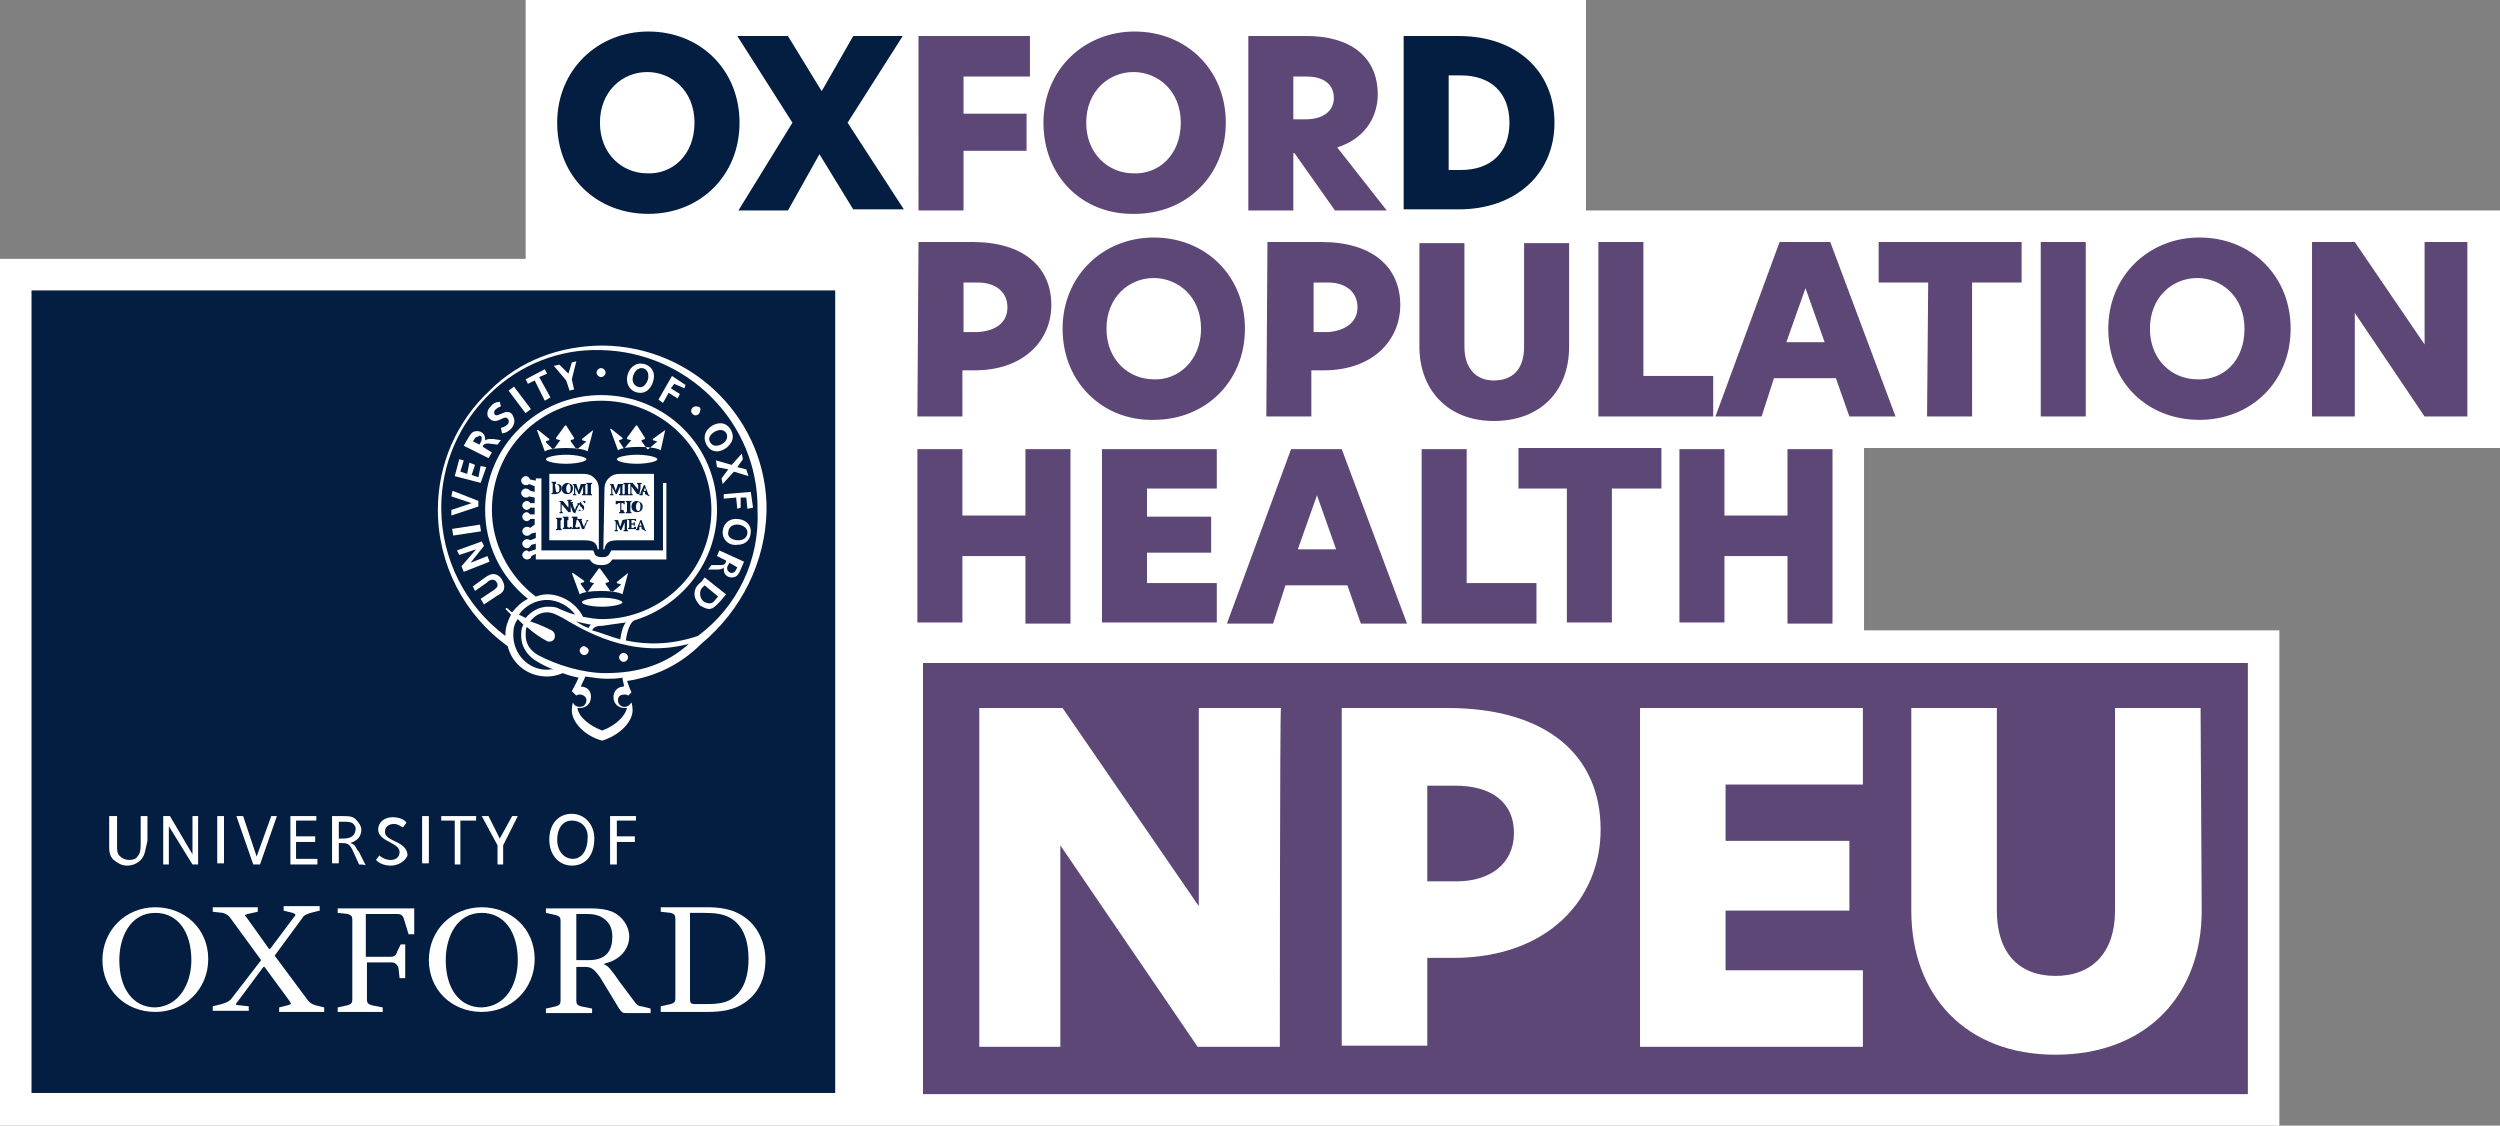
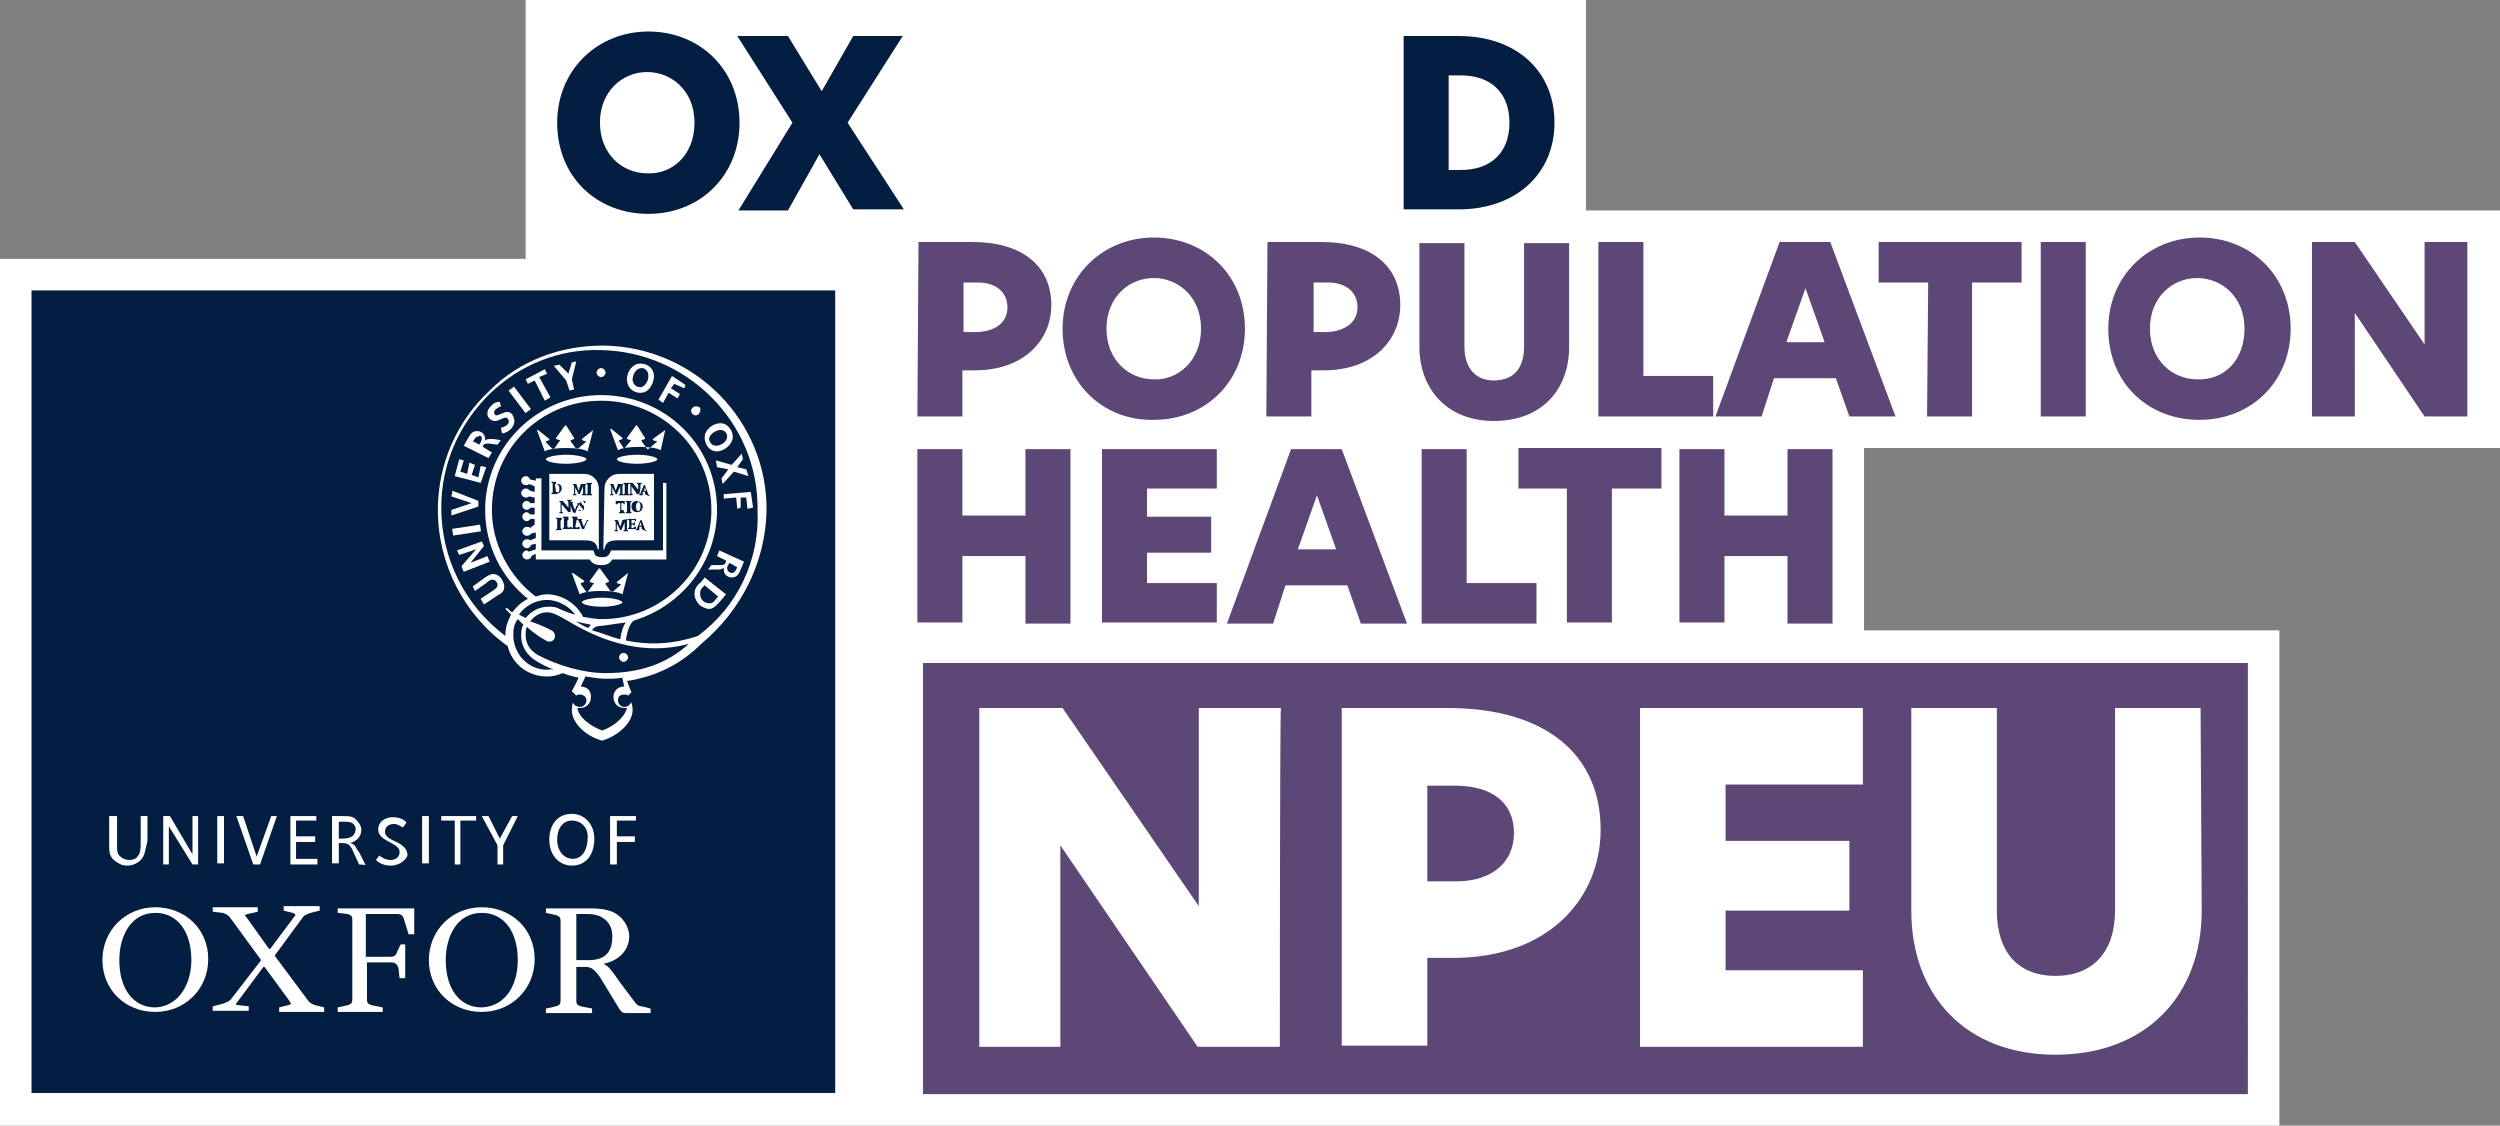
<svg xmlns="http://www.w3.org/2000/svg" xmlns:xlink="http://www.w3.org/1999/xlink" role="img" focusable="false" aria-labelledby="npeu--title" viewBox="0 0 222.1 100" preserveAspectRatio="xMidYMid meet" width="222.1px" height="100px">
  <rect x="0" y="0" width="222.1" height="100" fill="#808080" stroke="none" />
  <title id="npeu--title">Oxford Population Health: NPEU</title>
  <path d="M202.5 56v44H0V23h46.7V0h94.2v18.7h81.2v21.1h-56.5V56z" fill="#FFF" />
  <g fill="#041E42">
    <path d="M49.5 10.9c0-4.7 3.6-8.1 8.1-8.1 4.6 0 8.1 3.4 8.1 8.1S62.2 19 57.6 19s-8.1-3.3-8.1-8.1zm12.2 0c0-2.9-2.1-4.5-4.2-4.5-2.2 0-4.2 1.7-4.2 4.5s2 4.5 4.2 4.5c2.2.1 4.2-1.6 4.2-4.5z" />
    <path d="m70.4 10.9-4.9-7.7H70l3 4.9 2.8-4.9h4.4l-4.9 7.7 5 7.7h-4.5l-3-4.9-2.8 5h-4.4l4.8-7.8zM138.1 10.9c0 4.6-3.5 7.7-8.5 7.7h-4.9V3.2h4.9c5.1 0 8.5 3.1 8.5 7.7zm-9.4 4.2h1.1c2.6 0 4.3-1.5 4.3-4.2s-1.7-4.2-4.3-4.2h-1.1v8.4z" />
  </g>
-   <path d="M81.6 3.2h9.9v3.6h-5.9v3.3h5.6v3.3h-5.6v5.3h-4V3.2zM92.7 10.9c0-4.7 3.6-8.1 8.1-8.1 4.6 0 8.1 3.4 8.1 8.1s-3.5 8.1-8.1 8.1c-4.6.1-8.1-3.3-8.1-8.1zm12.2 0c0-2.9-2.1-4.5-4.2-4.5-2.2 0-4.2 1.7-4.2 4.5s2 4.5 4.2 4.5c2.2.1 4.2-1.6 4.2-4.5zM123.2 18.7h-4.6l-3.6-5.1h-.1v5.1h-4V3.2h5.2c3.8 0 6.3 1.8 6.3 5.2 0 1.6-.8 3.8-3.6 4.7l4.4 5.6zm-7.2-8.1c1.5 0 2.5-.7 2.5-1.9s-.9-1.9-2.4-1.9h-1.2v3.8h1.1z" fill="#5D4777" />
  <g fill="#5D4777">
    <path d="M81.6 21.5h4.8c4.5 0 7 2.2 7 5.6 0 3.1-2.4 5.8-6.8 5.8h-1.1V37h-4l.1-15.5zm7.9 5.8c0-1.4-1.1-2.2-2.6-2.2h-1.3v4.4h1.3c1.5-.1 2.6-.8 2.6-2.2zM94.4 29.2c0-4.7 3.6-8.1 8.1-8.1 4.6 0 8.1 3.4 8.1 8.1s-3.5 8.1-8.1 8.1c-4.5.1-8.1-3.3-8.1-8.1zm12.3 0c0-2.9-2.1-4.5-4.2-4.5-2.2 0-4.2 1.7-4.2 4.5s2 4.5 4.2 4.5c2.1.1 4.2-1.6 4.2-4.5zM112.6 21.5h4.8c4.5 0 7 2.2 7 5.6 0 3.1-2.4 5.8-6.8 5.8h-1.1V37h-4l.1-15.5zm8 5.8c0-1.4-1.1-2.2-2.6-2.2h-1.3v4.4h1.3c1.4-.1 2.6-.8 2.6-2.2zM126.1 30.8v-9.2h4v9.2c0 1.9 1 3 2.6 3 1.7 0 2.7-1 2.7-3v-9.2h4v9.2c0 3.9-2.5 6.6-6.7 6.6-4.1 0-6.6-2.8-6.6-6.6zM142 21.5h4v11.9h6.2V37H142V21.5zM164.3 37l-1.2-3.4h-5.5l-1.1 3.4h-4.1l5.7-15.5h4.5l5.8 15.5h-4.1zm-5.6-6.6h3.4l-1.7-4.8-1.7 4.8zM171.3 25.1h-4.4v-3.6h12.7v3.6h-4.4V37h-4l.1-11.9zM181.3 21.5h4V37h-4V21.5zM187.3 29.2c0-4.7 3.6-8.1 8.1-8.1 4.6 0 8.1 3.4 8.1 8.1s-3.5 8.1-8.1 8.1-8.1-3.3-8.1-8.1zm12.1 0c0-2.9-2.1-4.5-4.2-4.5-2.2 0-4.2 1.7-4.2 4.5s2 4.5 4.2 4.5c2.3.1 4.2-1.6 4.2-4.5zM219.2 37h-3.8l-6.2-9.2V37h-3.8V21.5h3.8l6.2 9.1v-9.1h3.8V37z" />
  </g>
  <g fill="#5D4777">
    <path d="M91.1 49.4h-5.6v5.9h-4V39.9h4v5.9h5.6v-5.9h4v15.5h-4v-6zM97.9 39.9h10.2v3.5h-6.2v2.5h5.7v3.2h-5.7v2.7h6.2v3.5H97.9V39.9zM120.9 55.4l-1.2-3.4h-5.5l-1.1 3.4H109l5.7-15.5h4.5l5.8 15.5h-4.1zm-5.6-6.6h3.4L117 44l-1.7 4.8zM126.3 39.9h4v11.9h6.2v3.6h-10.2V39.9zM139.2 43.4h-4.3v-3.6h12.7v3.6h-4.4v11.9h-4V43.4zM158.8 49.4h-5.6v5.9h-4V39.9h4v5.9h5.6v-5.9h4v15.5h-4v-6z" />
  </g>
  <g>
    <path d="M2.8 25.8h71.4v71.3H2.8z" fill="#041E42" />
    <defs>
      <path id="a" d="M2.8 25.8h71.4v71.3H2.8z" />
    </defs>
    <clipPath id="b">
      <use xlink:href="#a" overflow="visible" />
    </clipPath>
    <path d="M12.5 76.4c-.3.3-.7.5-1.2.5s-.8-.2-1.2-.5c-.4-.4-.4-.8-.4-1.3v-2.6h.7v2.7c0 .3 0 .7.3.9.2.2.5.3.8.3s.6-.1.7-.3c.3-.3.3-.7.3-1.3v-2.3h.6v2.2c-.2.8-.2 1.3-.6 1.7" clip-path="url(#b)" fill="#FFF" />
    <defs>
      <path id="c" d="M2.8 25.8h71.4v71.3H2.8z" />
    </defs>
    <clipPath id="d">
      <use xlink:href="#c" overflow="visible" />
    </clipPath>
    <path d="M17.1 76.8 15 73.4v3.4h-.5v-4.3h.6l2 3.4v-3.4h.5v4.3z" clip-path="url(#d)" fill="#FFF" />
    <defs>
      <path id="e" d="M2.8 25.8h71.4v71.3H2.8z" />
    </defs>
    <clipPath id="f">
      <use xlink:href="#e" overflow="visible" />
    </clipPath>
    <path d="M19.3 72.5h.6v4.2h-.6z" clip-path="url(#f)" fill="#FFF" />
    <defs>
      <path id="g" d="M2.8 25.8h71.4v71.3H2.8z" />
    </defs>
    <clipPath id="h">
      <use xlink:href="#g" overflow="visible" />
    </clipPath>
    <path d="M23.1 76.8h-.6L21 72.5h.6l1.2 3.6 1.3-3.6h.5z" clip-path="url(#h)" fill="#FFF" />
    <defs>
      <path id="i" d="M2.8 25.8h71.4v71.3H2.8z" />
    </defs>
    <clipPath id="j">
      <use xlink:href="#i" overflow="visible" />
    </clipPath>
    <path d="M25.8 76.8v-4.3h2.3v.4h-1.8v1.4H28v.5h-1.7v1.5h1.9v.5z" clip-path="url(#j)" fill="#FFF" />
    <defs>
      <path id="k" d="M2.8 25.8h71.4v71.3H2.8z" />
    </defs>
    <clipPath id="l">
      <use xlink:href="#k" overflow="visible" />
    </clipPath>
    <path d="m31.9 76.8-.5-1.1c-.3-.7-.5-.8-1-.8h-.3v1.8h-.6v-4.2h.9c.6 0 1 0 1.3.4.2.2.4.5.4.8 0 .3-.1.6-.3.8-.2.2-.4.3-.7.4.1 0 .3.1.4.2.1.1.2.4.4.6l.6 1.2c0-.1-.6-.1-.6-.1zm-.5-3.6c-.2-.2-.6-.2-.8-.2h-.5v1.5h.2c.4 0 .8 0 1.1-.3.1-.1.2-.4.2-.6 0-.1-.1-.3-.2-.4" clip-path="url(#l)" fill="#FFF" />
    <defs>
      <path id="m" d="M2.8 25.8h71.4v71.3H2.8z" />
    </defs>
    <clipPath id="n">
      <use xlink:href="#m" overflow="visible" />
    </clipPath>
    <path d="M34.7 76.9c-.8 0-1.2-.4-1.3-.5l.3-.4c.1.1.5.4 1 .4s.8-.3.8-.7c0-.5-.6-.7-.9-.9-.6-.3-1-.6-1-1.1 0-.7.6-1.1 1.3-1.1.8 0 1.2.4 1.2.5l-.3.4c-.1 0-.4-.3-.8-.3s-.8.2-.8.7c0 .4.4.6.8.8.4.2 1.2.5 1.2 1.3-.1.3-.6.9-1.5.9" clip-path="url(#n)" fill="#FFF" />
    <defs>
      <path id="o" d="M2.8 25.8h71.4v71.3H2.8z" />
    </defs>
    <clipPath id="p">
      <use xlink:href="#o" overflow="visible" />
    </clipPath>
    <path d="M37.5 72.5h.6v4.2h-.6z" clip-path="url(#p)" fill="#FFF" />
    <defs>
      <path id="q" d="M2.8 25.8h71.4v71.3H2.8z" />
    </defs>
    <clipPath id="r">
      <use xlink:href="#q" overflow="visible" />
    </clipPath>
    <path d="M40.9 72.9v3.9h-.5v-3.9h-1.2v-.4h3.1v.4z" clip-path="url(#r)" fill="#FFF" />
    <defs>
      <path id="s" d="M2.8 25.8h71.4v71.3H2.8z" />
    </defs>
    <clipPath id="t">
      <use xlink:href="#s" overflow="visible" />
    </clipPath>
    <path d="M44.7 75.1v1.7h-.5v-1.7l-1.4-2.6h.6l1 2 1.1-2h.5z" clip-path="url(#t)" fill="#FFF" />
    <defs>
      <path id="u" d="M2.8 25.8h71.4v71.3H2.8z" />
    </defs>
    <clipPath id="v">
      <use xlink:href="#u" overflow="visible" />
    </clipPath>
    <path d="M50.8 76.9c-1.1 0-2-.9-2-2.3s.8-2.3 2-2.3c1.1 0 2 .9 2 2.2 0 1.4-.7 2.4-2 2.4m0-4c-.8 0-1.3.7-1.3 1.7s.6 1.7 1.4 1.7c.8 0 1.3-.8 1.3-1.8.1-.9-.5-1.6-1.4-1.6" clip-path="url(#v)" fill="#FFF" />
    <defs>
      <path id="w" d="M2.8 25.8h71.4v71.3H2.8z" />
    </defs>
    <clipPath id="x">
      <use xlink:href="#w" overflow="visible" />
    </clipPath>
    <path d="M54.8 72.9v1.4h1.6v.5h-1.6v2h-.6v-4.3h2.3v.4z" clip-path="url(#x)" fill="#FFF" />
    <defs>
      <path id="y" d="M2.8 25.8h71.4v71.3H2.8z" />
    </defs>
    <clipPath id="z">
      <use xlink:href="#y" overflow="visible" />
    </clipPath>
    <path d="M18.5 85.2c0 2.7-2.1 4.7-4.7 4.7-2.7 0-4.7-2-4.7-4.6 0-2.7 2.1-4.7 4.7-4.7s4.7 1.9 4.7 4.6m-1.5.1c0-2.5-1.2-4.2-3.2-4.2-2.2 0-3.2 2.1-3.2 4.2 0 2.5 1.2 4.2 3.2 4.2 2.1-.1 3.2-2.1 3.2-4.2" clip-path="url(#z)" fill="#FFF" />
    <defs>
      <path id="A" d="M2.8 25.8h71.4v71.3H2.8z" />
    </defs>
    <clipPath id="B">
      <use xlink:href="#A" overflow="visible" />
    </clipPath>
    <path d="M47.5 85.2c0 2.7-2.1 4.7-4.7 4.7-2.7 0-4.7-2-4.7-4.6 0-2.7 2.1-4.7 4.7-4.7s4.7 1.9 4.7 4.6m-1.5.1c0-2.5-1.2-4.2-3.2-4.2-2.2 0-3.2 2.1-3.2 4.2 0 2.5 1.2 4.2 3.2 4.2 2.2-.1 3.2-2.1 3.2-4.2" clip-path="url(#B)" fill="#FFF" />
    <defs>
      <path id="C" d="M2.8 25.8h71.4v71.3H2.8z" />
    </defs>
    <clipPath id="D">
      <use xlink:href="#C" overflow="visible" />
    </clipPath>
    <path d="M51.2 85.3h1.1c1.7 0 2.1-1 2.1-2.1 0-.8-.3-1.4-1.1-1.8-.5-.2-.8-.2-1.4-.2h-.7v4.1zm2.1 1.5c-.6-.8-.8-.9-1.4-.9h-.7v3c0 .3.1.4.4.5l1 .2v.4h-4.1v-.4l.9-.2c.3-.1.4-.2.4-.5v-7.1c0-.3-.1-.4-.4-.5l-.9-.2v-.4h4c.8 0 1.4.1 1.9.3.9.4 1.5 1.3 1.5 2.2 0 1.1-.8 2.1-2.2 2.4v.1c.3.1.5.3 1.4 1.6l1.2 1.6c.2.3.4.5.7.5l.8.2v.4h-2.2c-.3 0-.4-.1-.6-.4l-1.7-2.8z" clip-path="url(#D)" fill="#FFF" />
    <defs>
      <path id="E" d="M2.8 25.8h71.4v71.3H2.8z" />
    </defs>
    <clipPath id="F">
      <use xlink:href="#E" overflow="visible" />
    </clipPath>
    <path d="M35.6 83.9h.4v3h-.5l-.1-.9c-.1-.3-.3-.5-.6-.5h-2.2v3.3c0 .3.1.4.4.5l1 .2v.4h-4v-.4l.9-.2c.3-.1.4-.2.4-.5v-7.1c0-.3-.1-.4-.4-.5l-.9-.1v-.4h6.8V83h-.5l-.4-1.3c-.1-.4-.3-.5-.6-.5h-2.8V85h2.2c.3 0 .5-.1.6-.5l.3-.6z" clip-path="url(#F)" fill="#FFF" />
    <defs>
-       <path id="G" d="M2.8 25.8h71.4v71.3H2.8z" />
-     </defs>
+       </defs>
    <clipPath id="H">
      <use xlink:href="#G" overflow="visible" />
    </clipPath>
    <path d="M58.7 89.8v-.4l.9-.2c.3-.1.4-.2.4-.5v-7.1c0-.3-.1-.4-.4-.5l-.9-.1v-.4h4.2c1.1 0 2 .2 2.6.5 1.7.8 2.5 2.5 2.5 4.2 0 1.6-.6 3.1-2.2 4-.7.4-1.7.6-2.9.6h-4.2zm2.6-8.6v7.6c0 .3.1.4.4.4h1.1c1 0 1.8-.1 2.4-.6.9-.7 1.3-1.9 1.3-3.4s-.4-3-1.7-3.7c-.6-.3-1.2-.4-2.3-.4h-1.2z" clip-path="url(#H)" fill="#FFF" />
    <defs>
      <path id="I" d="M2.8 25.8h71.4v71.3H2.8z" />
    </defs>
    <clipPath id="J">
      <use xlink:href="#I" overflow="visible" />
    </clipPath>
    <path d="M22.1 89.4v.4h-3.2v-.4l.8-.2c.3-.1.6-.2.8-.4l2.7-3.5-2.7-3.7c-.2-.3-.4-.4-.7-.5l-.9-.1v-.4h4v.4l-.9.2c-.3.1-.3.1-.1.3l2 2.8h.1l2.1-2.8c.2-.2.2-.3-.1-.4l-.8-.2v-.4h3.2v.4l-.8.2c-.3.1-.6.2-.7.4l-2.5 3.4 2.9 3.9c.2.3.4.4.7.5l.8.2v.4h-4v-.4l.8-.2c.3-.1.3-.1.1-.4l-2.2-3h-.1L21.1 89c-.2.2-.2.3.1.3l.9.1z" clip-path="url(#J)" fill="#FFF" />
    <defs>
      <path id="K" d="M2.8 25.8h71.4v71.3H2.8z" />
    </defs>
    <clipPath id="L">
      <use xlink:href="#K" overflow="visible" />
    </clipPath>
    <path d="M53.2 43.5c0-.6-.2-.9-.6-1.2-.3-.2-.6-.2-.9-.2h-2.9V48h3.1c.8 0 1.1.2 1.2.8h.1v-5.3z" clip-path="url(#L)" fill="#FFF" />
    <defs>
      <path id="M" d="M2.8 25.8h71.4v71.3H2.8z" />
    </defs>
    <clipPath id="N">
      <use xlink:href="#M" overflow="visible" />
    </clipPath>
    <path d="M53.7 43.5c0-.6.2-.9.6-1.2.3-.2.6-.2.9-.2h2.9V48h-3.2c-.8 0-1.1.2-1.2.8h-.1l.1-5.3z" clip-path="url(#N)" fill="#FFF" />
    <defs>
-       <path id="O" d="M2.8 25.8h71.4v71.3H2.8z" />
+       <path id="O" d="M2.8 25.8h71.4v71.3H2.8" />
    </defs>
    <clipPath id="P">
      <use xlink:href="#O" overflow="visible" />
    </clipPath>
    <path d="M58.9 42.5v6.4h-4.6l-.1.2c-.1.2-.2.4-.7.4s-.7-.2-.7-.4l-.1-.2h-4.6v-6.4h-.5v.2l-.5-.1c-.1-.2-.2-.3-.4-.3s-.4.2-.4.4.2.4.4.4c.1 0 .2 0 .3-.1l.5.2v.5l-.4-.1c-.1-.1-.2-.2-.4-.2s-.4.2-.4.4.2.4.4.4c.1 0 .2 0 .3-.1l.5.1v.5h-.4c0-.1-.2-.2-.3-.2-.2 0-.4.2-.4.4s.2.4.4.4c.1 0 .3-.1.3-.2h.4v.6h-.4c-.1-.1-.2-.2-.3-.2-.2 0-.4.2-.4.4s.2.4.4.4c.1 0 .3-.1.3-.2h.4v.5l-.4.3c-.1-.1-.2-.1-.3-.1-.2 0-.4.2-.4.4s.2.4.4.4.3-.1.4-.2l.4-.1v.5l-.5.2c-.1-.1-.2-.1-.3-.1-.2 0-.4.2-.4.4s.2.4.4.4.3-.1.4-.3l.4-.1v.5l-.6.2c-.1 0-.1-.1-.2-.1-.2 0-.4.2-.4.4s.2.4.4.4.4-.1.4-.3l.4-.2v.5h4.8c.2.4.6.5 1 .5.6 0 .8-.2 1-.5h4.8v-6.8h-.3z" clip-path="url(#P)" fill="#FFF" />
    <defs>
      <path id="Q" d="M2.8 25.8h71.4v71.3H2.8z" />
    </defs>
    <clipPath id="R">
      <use xlink:href="#Q" overflow="visible" />
    </clipPath>
    <path d="M50.3 40.4c-.9 0-1.8.2-1.8.4s.8.4 1.8.4c.9 0 1.8-.2 1.8-.4s-.9-.4-1.8-.4" clip-path="url(#R)" fill="#FFF" />
    <defs>
      <path id="S" d="M2.8 25.8h71.4v71.3H2.8z" />
    </defs>
    <clipPath id="T">
      <use xlink:href="#S" overflow="visible" />
    </clipPath>
    <path d="m52.7 38.2-1 .8v.1l.3.1c.1 0 .1.1 0 .1l-.7.6h-.1l-.5-.7v-.1l.3-.1v-.1l-.7-1.1h-.1l-.8 1.1v.1l.3.1c.1 0 .1.1 0 .1l-.5.7h-.1l-.6-.6v-.1l.3-.1V39l-1-.8h-.1l.7 1.9c.3-.2 1-.3 1.9-.3.8 0 1.6.1 1.9.3l.5-1.9z" clip-path="url(#T)" fill="#FFF" />
    <defs>
      <path id="U" d="M2.8 25.8h71.4v71.3H2.8z" />
    </defs>
    <clipPath id="V">
      <use xlink:href="#U" overflow="visible" />
    </clipPath>
    <path d="M53.5 53.1c-.9 0-1.8.2-1.8.4s.8.4 1.8.4c.9 0 1.8-.2 1.8-.4-.1-.2-.9-.4-1.8-.4" clip-path="url(#V)" fill="#FFF" />
    <defs>
      <path id="W" d="M2.8 25.8h71.4v71.3H2.8z" />
    </defs>
    <clipPath id="X">
      <use xlink:href="#W" overflow="visible" />
    </clipPath>
    <path d="m55.8 50.9-1 .8v.1l.3.1c.1 0 .1.1 0 .1l-.7.6h-.1l-.5-.7v-.1l.3-.1v-.1l-.8-1.1h-.1l-.8 1.1v.1l.3.1c.1 0 .1.1 0 .1l-.5.7h-.1l-.5-.7v-.1l.3-.1v-.1l-1-.7h-.1l.7 1.9c.3-.2 1-.3 1.9-.3.8 0 1.6.1 1.9.3l.5-1.9z" clip-path="url(#X)" fill="#FFF" />
    <defs>
      <path id="Y" d="M2.8 25.8h71.4v71.3H2.8z" />
    </defs>
    <clipPath id="Z">
      <use xlink:href="#Y" overflow="visible" />
    </clipPath>
    <path d="M56.6 40.4c-.9 0-1.8.2-1.8.4s.8.4 1.8.4c.9 0 1.8-.2 1.8-.4s-.9-.4-1.8-.4" clip-path="url(#Z)" fill="#FFF" />
    <g>
      <defs>
        <path id="aa" d="M2.8 25.8h71.4v71.3H2.8z" />
      </defs>
      <clipPath id="ab">
        <use xlink:href="#aa" overflow="visible" />
      </clipPath>
      <path d="M59.1 38.2 58 39v.1l.3.1c.1 0 .1.1 0 .1l-.7.6h-.1l-.5-.7v-.1l.3-.1v-.1l-.7-1.1h-.1l-.8 1.1v.1l.3.1c.1 0 .1.1 0 .1l-.5.6h-.1l-.4-.6v-.1l.3-.1v-.1l-1-.8h-.1l.7 1.9c.3-.2 1-.3 1.9-.3.8 0 1.6.1 1.9.3l.4-1.8z" clip-path="url(#ab)" fill="#FFF" />
    </g>
    <g>
      <defs>
        <path id="ac" d="M2.8 25.8h71.4v71.3H2.8z" />
      </defs>
      <clipPath id="ad">
        <use xlink:href="#ac" overflow="visible" />
      </clipPath>
      <path d="M53.8 33.1c0 .2-.2.4-.4.4s-.4-.2-.4-.4.2-.4.4-.4.4.2.4.4" clip-path="url(#ad)" fill="#FFF" />
    </g>
    <g>
      <defs>
        <path id="ae" d="M2.8 25.8h71.4v71.3H2.8z" />
      </defs>
      <clipPath id="af">
        <use xlink:href="#ae" overflow="visible" />
      </clipPath>
      <path d="M62.2 36.5c0 .2-.2.4-.4.4s-.4-.2-.4-.4.2-.4.4-.4c.3 0 .5.1.4.4" clip-path="url(#af)" fill="#FFF" />
    </g>
    <g>
      <defs>
        <path id="ag" d="M2.8 25.8h71.4v71.3H2.8z" />
      </defs>
      <clipPath id="ah">
        <use xlink:href="#ag" overflow="visible" />
      </clipPath>
      <path d="M49.4 43c.2 0 .3 0 .4.1s.1.2.1.3c0 .3-.3.5-.6.5H49v-.1c.1 0 .1 0 .1-.2v-.5c0-.2 0-.2-.1-.2v-.1h.4v.2zm0 .7c0 .1 0 .1 0 0 .2.1.3 0 .3-.3s-.2-.4-.3-.4h-.1v.1l.1.6z" clip-path="url(#ah)" fill="#041E42" />
    </g>
    <g>
      <defs>
-         <path id="ai" d="M2.8 25.8h71.4v71.3H2.8z" />
-       </defs>
+         </defs>
      <clipPath id="aj">
        <use xlink:href="#ai" overflow="visible" />
      </clipPath>
      <path d="M50.9 43.4c0 .3-.2.5-.5.5s-.5-.2-.5-.5c0-.2.2-.5.5-.5.4.1.5.2.5.5m-.6 0c0 .3.1.4.2.4s.2-.1.2-.4c0-.3-.1-.4-.2-.4s-.2.2-.2.4" clip-path="url(#aj)" fill="#041E42" />
    </g>
    <g>
      <defs>
        <path id="ak" d="M2.8 25.8h71.4v71.3H2.8z" />
      </defs>
      <clipPath id="al">
        <use xlink:href="#ak" overflow="visible" />
      </clipPath>
      <path d="M52.1 43c-.1.1-.1.1-.1.2v.5c0 .2 0 .2.1.2v.1h-.4v-.1c.1 0 .1 0 .1-.2v-.5l-.3.7h-.1l-.3-.6v.5c0 .1 0 .1.1.1v.1h-.3v-.1c.1 0 .1 0 .1-.1v-.5c0-.2 0-.2-.1-.2V43h.3l.2.6.2-.6h.5z" clip-path="url(#al)" fill="#041E42" />
    </g>
    <g>
      <defs>
        <path id="am" d="M2.8 25.8h71.4v71.3H2.8z" />
      </defs>
      <clipPath id="an">
        <use xlink:href="#am" overflow="visible" />
      </clipPath>
      <path d="M52.5 43.7c0 .2 0 .2.1.2v.1h-.5v-.1c.1 0 .1 0 .1-.2v-.5c0-.2 0-.2-.1-.2v-.1h.5v.1c-.1 0-.1 0-.1.2v.5z" clip-path="url(#an)" fill="#041E42" />
    </g>
    <g>
      <defs>
        <path id="ao" d="M2.8 25.8h71.4v71.3H2.8z" />
      </defs>
      <clipPath id="ap">
        <use xlink:href="#ao" overflow="visible" />
      </clipPath>
      <path d="m50.5 45.5-.6-.7v.6s0 .1.1.1v.1h-.3v-.1c.1 0 .1 0 .1-.1v-.8h-.1v-.1h.3l.5.6v-.5s0-.1-.1-.1v-.1h.4v.1c-.1 0-.1 0-.1.1V45.5h-.2z" clip-path="url(#ap)" fill="#041E42" />
    </g>
    <g>
      <defs>
        <path id="aq" d="M2.8 25.8h71.4v71.3H2.8z" />
      </defs>
      <clipPath id="ar">
        <use xlink:href="#aq" overflow="visible" />
      </clipPath>
      <path d="M50.9 45.5c-.1-.3-.2-.6-.3-.7 0-.1-.1-.1-.1-.1v-.1h.4v.1c-.1 0-.1 0 0 .1 0 .1.1.4.2.5 0-.1.1-.4.2-.4v-.2h.3v.1c-.1 0-.1 0-.2.1 0 0-.2.4-.3.7l-.2-.1z" clip-path="url(#ar)" fill="#041E42" />
    </g>
    <g>
      <defs>
        <path id="as" d="M2.8 25.8h71.4v71.3H2.8z" />
      </defs>
      <clipPath id="at">
        <use xlink:href="#as" overflow="visible" />
      </clipPath>
      <path d="M51.5 45.2c0 .1.1.2.2.2s.1 0 .1-.1-.1-.1-.1-.2c-.1-.1-.2-.1-.2-.3 0-.2.1-.3.3-.3h.2v.2h-.1c0-.1-.1-.2-.2-.2s-.1.1-.1.1c0 .1.1.1.1.2.1.1.2.1.2.3 0 .2-.1.3-.4.3H51.2c.3 0 .3-.1.3-.2z" clip-path="url(#at)" fill="#041E42" />
    </g>
    <g>
      <defs>
        <path id="au" d="M2.8 25.8h71.4v71.3H2.8z" />
      </defs>
      <clipPath id="av">
        <use xlink:href="#au" overflow="visible" />
      </clipPath>
      <path d="M49.8 46.8c0 .1 0 .2.1.2v.1h-.5V47c.1 0 .1 0 .1-.2v-.5c0-.2 0-.2-.1-.2V46h.5v.2c-.1 0-.1 0-.1.2v.4z" clip-path="url(#av)" fill="#041E42" />
    </g>
    <g>
      <defs>
        <path id="aw" d="M2.8 25.8h71.4v71.3H2.8z" />
      </defs>
      <clipPath id="ax">
        <use xlink:href="#aw" overflow="visible" />
      </clipPath>
      <path d="M50.4 46.8c0 .1 0 .1 0 0l.2.1s0-.1.1-.1h.1c0 .1 0 .2-.1.2H50v-.1c.1 0 .1 0 .1-.2v-.5c0-.2 0-.2-.1-.2v-.1h.5v.3c-.1 0-.1 0-.1.2v.4z" clip-path="url(#ax)" fill="#041E42" />
    </g>
    <g>
      <defs>
        <path id="ay" d="M2.8 25.8h71.4v71.3H2.8z" />
      </defs>
      <clipPath id="az">
        <use xlink:href="#ay" overflow="visible" />
      </clipPath>
      <path d="M51.1 46.8c0 .1 0 .1 0 0l.2.1s0-.1.1-.1h.1v.2h-.7v-.1c.1 0 .1 0 .1-.2v-.5c0-.2 0-.2-.1-.2v-.1h.5v.3c-.1 0-.1 0-.1.2l-.1.4z" clip-path="url(#az)" fill="#041E42" />
    </g>
    <g>
      <defs>
        <path id="aA" d="M2.8 25.8h71.4v71.3H2.8z" />
      </defs>
      <clipPath id="aB">
        <use xlink:href="#aA" overflow="visible" />
      </clipPath>
      <path d="M51.7 47c-.1-.3-.2-.6-.3-.7 0-.1-.1-.1-.1-.1v-.1h.4v.1c-.1 0-.1 0 0 .1 0 .1.1.4.2.5 0-.1.1-.4.2-.4v-.2h.3c-.1 0-.1 0-.2.1 0 0-.2.4-.3.7h-.2z" clip-path="url(#aB)" fill="#041E42" />
    </g>
    <g>
      <defs>
        <path id="aC" d="M2.8 25.8h71.4v71.3H2.8z" />
      </defs>
      <clipPath id="aD">
        <use xlink:href="#aC" overflow="visible" />
      </clipPath>
      <path d="M55.4 43c-.1.1-.1.1-.1.2v.5c0 .2 0 .2.1.2v.1H55v-.1c.1 0 .1 0 .1-.2v-.5l-.3.7h-.1l-.3-.6v.5c0 .1 0 .1.1.1v.1h-.3v-.1c.1 0 .1 0 .1-.1v-.5c0-.2 0-.2-.1-.2V43h.3l.2.6.2-.6h.5z" clip-path="url(#aD)" fill="#041E42" />
    </g>
    <g>
      <defs>
        <path id="aE" d="M2.8 25.8h71.4v71.3H2.8z" />
      </defs>
      <clipPath id="aF">
        <use xlink:href="#aE" overflow="visible" />
      </clipPath>
      <path d="M55.8 43.7c0 .2 0 .2.1.2v.1h-.5v-.1c.1 0 .1 0 .1-.2v-.5c0-.2 0-.2-.1-.2v-.1h.5v.1c-.1 0-.1 0-.1.2v.5z" clip-path="url(#aF)" fill="#041E42" />
    </g>
    <g>
      <defs>
        <path id="aG" d="M2.8 25.8h71.4v71.3H2.8z" />
      </defs>
      <clipPath id="aH">
        <use xlink:href="#aG" overflow="visible" />
      </clipPath>
      <path d="M56.8 43.9h-.2l-.5-.7v.6s0 .1.1.1v.1h-.3v-.1c.1 0 .1 0 .1-.1V43h-.1v-.1h.3l.5.6v-.4s0-.1-.1-.1v-.1h.4v.1c-.1 0-.1 0-.1.1v.3l-.1.5z" clip-path="url(#aH)" fill="#041E42" />
    </g>
    <g>
      <defs>
        <path id="aI" d="M2.8 25.8h71.4v71.3H2.8z" />
      </defs>
      <clipPath id="aJ">
        <use xlink:href="#aI" overflow="visible" />
      </clipPath>
      <path d="M57.3 43.9c.1-.1.1-.1 0 0v-.2h-.2V44h-.3v-.1c.1 0 .1 0 .1-.1l.3-.7h.1l.1.3c.1.2.1.3.2.5 0 .1.1.1.1.1v.1l-.4-.2zm-.1-.3h.2l-.1-.3-.1.3z" clip-path="url(#aJ)" fill="#041E42" />
    </g>
    <g>
      <defs>
        <path id="aK" d="M2.8 25.8h71.4v71.3H2.8z" />
      </defs>
      <clipPath id="aL">
        <use xlink:href="#aK" overflow="visible" />
      </clipPath>
      <path d="M55.4 45.3c0 .1 0 .2.1.2v.1H55v-.1c.1 0 .1 0 .1-.2v-.6h-.2s0 .1-.1.1h-.1v-.3H55.5v.3h-.1c0-.1 0-.1-.1-.1h-.1v.6h.2z" clip-path="url(#aL)" fill="#041E42" />
    </g>
    <g>
      <defs>
        <path id="aM" d="M2.8 25.8h71.4v71.3H2.8z" />
      </defs>
      <clipPath id="aN">
        <use xlink:href="#aM" overflow="visible" />
      </clipPath>
      <path d="M56 45.3c0 .1 0 .2.1.2v.1h-.5v-.1c.1 0 .1 0 .1-.2v-.5c0-.2 0-.2-.1-.2v-.1h.5v.1c-.1 0-.1 0-.1.2v.5z" clip-path="url(#aN)" fill="#041E42" />
    </g>
    <g>
      <defs>
        <path id="aO" d="M2.8 25.8h71.4v71.3H2.8z" />
      </defs>
      <clipPath id="aP">
        <use xlink:href="#aO" overflow="visible" />
      </clipPath>
      <path d="M57.1 45c0 .3-.2.5-.5.5s-.5-.2-.5-.5c0-.2.1-.5.5-.5.3.1.5.2.5.5m-.6 0c0 .3.1.4.2.4s.2-.1.2-.4c0-.3-.1-.4-.2-.4s-.2.2-.2.4" clip-path="url(#aP)" fill="#041E42" />
    </g>
    <g>
      <defs>
        <path id="aQ" d="M2.8 25.8h71.4v71.3H2.8z" />
      </defs>
      <clipPath id="aR">
        <use xlink:href="#aQ" overflow="visible" />
      </clipPath>
      <path d="M55.8 46.1c-.1.1-.1.1-.1.3v.5c0 .2 0 .2.1.2v.1h-.4v-.1c.1 0 .1 0 .1-.2v-.5l-.3.7h-.1l-.3-.6v.5c0 .1 0 .1.1.1v.1h-.3v-.1c.1 0 .1 0 .1-.1v-.5c0-.2 0-.2-.1-.2v-.1h.3l.2.6.2-.6.5-.1z" clip-path="url(#aR)" fill="#041E42" />
    </g>
    <g>
      <defs>
        <path id="aS" d="M2.8 25.8h71.4v71.3H2.8z" />
      </defs>
      <clipPath id="aT">
        <use xlink:href="#aS" overflow="visible" />
      </clipPath>
      <path d="M55.9 46.4c0-.2 0-.2-.1-.2v-.1h.7v.2h-.1c0-.1 0-.1-.1-.1h-.2v.3h.1c.1 0 .1 0 .1-.1h.1v.3h-.1c0-.1 0-.1-.1-.1h-.1V46.9h.2s0-.1.1-.1h.1v.2h-.7v-.1c.1 0 .1 0 .1-.2v-.3z" clip-path="url(#aT)" fill="#041E42" />
    </g>
    <g>
      <defs>
        <path id="aU" d="M2.8 25.8h71.4v71.3H2.8z" />
      </defs>
      <clipPath id="aV">
        <use xlink:href="#aU" overflow="visible" />
      </clipPath>
      <path d="M57 47c.1 0 .1 0 0 0v-.2h-.2V47.1h-.3V47c.1 0 .1 0 .1-.1l.3-.7h.1l.1.3c.1.2.1.3.2.5 0 .1.1.1.1.1v.1L57 47zm-.2-.3h.2l-.1-.3-.1.3z" clip-path="url(#aV)" fill="#041E42" />
    </g>
    <g>
      <defs>
        <path id="aW" d="M2.8 25.8h71.4v71.3H2.8z" />
      </defs>
      <clipPath id="aX">
        <use xlink:href="#aW" overflow="visible" />
      </clipPath>
-       <path d="M52.3 57.8c0 .2-.2.4-.4.4s-.4-.2-.4-.4.2-.4.4-.4c.2.1.4.2.4.4" clip-path="url(#aX)" fill="#FFF" />
    </g>
    <g>
      <defs>
        <path id="aY" d="M2.8 25.8h71.4v71.3H2.8z" />
      </defs>
      <clipPath id="aZ">
        <use xlink:href="#aY" overflow="visible" />
      </clipPath>
      <path d="M55.8 58.4c0 .2-.2.4-.4.4s-.4-.2-.4-.4.2-.4.4-.4.4.2.4.4" clip-path="url(#aZ)" fill="#FFF" />
    </g>
    <g>
      <defs>
        <path id="ba" d="M2.8 25.8h71.4v71.3H2.8z" />
      </defs>
      <clipPath id="bb">
        <use xlink:href="#ba" overflow="visible" />
      </clipPath>
    </g>
    <g>
      <defs>
        <path id="bc" d="M2.8 25.8h71.4v71.3H2.8z" />
      </defs>
      <clipPath id="bd">
        <use xlink:href="#bc" overflow="visible" />
      </clipPath>
    </g>
    <g>
      <defs>
        <path id="be" d="M2.8 25.8h71.4v71.3H2.8z" />
      </defs>
      <clipPath id="bf">
        <use xlink:href="#be" overflow="visible" />
      </clipPath>
    </g>
    <g>
      <defs>
        <path id="bg" d="M2.8 25.8h71.4v71.3H2.8z" />
      </defs>
      <clipPath id="bh">
        <use xlink:href="#bg" overflow="visible" />
      </clipPath>
    </g>
    <g>
      <defs>
        <path id="bi" d="M2.8 25.8h71.4v71.3H2.8z" />
      </defs>
      <clipPath id="bj">
        <use xlink:href="#bi" overflow="visible" />
      </clipPath>
    </g>
    <g>
      <defs>
        <path id="bk" d="M2.8 25.8h71.4v71.3H2.8z" />
      </defs>
      <clipPath id="bl">
        <use xlink:href="#bk" overflow="visible" />
      </clipPath>
    </g>
    <g>
      <defs>
        <path id="bm" d="M2.8 25.8h71.4v71.3H2.8z" />
      </defs>
      <clipPath id="bn">
        <use xlink:href="#bm" overflow="visible" />
      </clipPath>
      <path d="M43.8 51c.1 0 .5 0 .8.5.1.2.2.4.2.6 0 .4-.2.6-.6.8l-1.2.8-.3-.5 1.2-.8c.1-.1.3-.2.3-.4 0-.1 0-.2-.1-.3-.1-.2-.3-.2-.4-.2s-.3.1-.5.3l-1 .7-.2-.4 1.1-.8c.3-.2.5-.3.7-.3" clip-path="url(#bn)" fill="#FFF" />
    </g>
    <g>
      <defs>
        <path id="bo" d="M2.8 25.8h71.4v71.3H2.8z" />
      </defs>
      <clipPath id="bp">
        <use xlink:href="#bo" overflow="visible" />
      </clipPath>
      <path d="m41.8 50 1.5-.6.2.5-2.3.9-.2-.5 1.3-1.5-1.5.5-.2-.4 2.2-.8.2.4z" clip-path="url(#bp)" fill="#FFF" />
    </g>
    <g>
      <path d="m40.17 46.984 2.472-.376.09.594-2.471.376z" fill="#FFF" />
    </g>
    <g>
      <defs>
        <path id="bq" d="M2.8 25.8h71.4v71.3H2.8z" />
      </defs>
      <clipPath id="br">
        <use xlink:href="#bq" overflow="visible" />
      </clipPath>
      <path d="m42.5 45-2.4.8v-.5l1.8-.6-1.8-.6.1-.5 2.3.9z" clip-path="url(#br)" fill="#FFF" />
    </g>
    <g>
      <defs>
        <path id="bs" d="M2.8 25.8h71.4v71.3H2.8z" />
      </defs>
      <clipPath id="bt">
        <use xlink:href="#bs" overflow="visible" />
      </clipPath>
      <path d="m40.4 42.3.4-1.5.4.1-.3 1 .6.2.2-1 .5.2-.3.9.6.2.2-1 .5.1-.5 1.4z" clip-path="url(#bt)" fill="#FFF" />
    </g>
    <g>
      <defs>
        <path id="bu" d="M2.8 25.8h71.4v71.3H2.8z" />
      </defs>
      <clipPath id="bv">
        <use xlink:href="#bu" overflow="visible" />
      </clipPath>
      <path d="m44.2 39.5-.8-.1c-.4 0-.4.1-.5.2v.1l.8.5-.3.5-2.2-1.1.4-.7c.2-.3.3-.6.8-.6.3 0 .7.2.7.7 0 .1 0 .2-.1.2.1-.1.3-.2.5-.2h.3l.7.1-.3.4zm-1.8-.7c-.1 0-.2.1-.3.3l-.1.1.6.3.1-.2c.1-.2.1-.3.1-.4 0-.1-.1-.2-.2-.2-.1.1-.2.1-.2.1" clip-path="url(#bv)" fill="#FFF" />
    </g>
    <g>
      <path d="m45.182 34.706.479-.36 1.504 1.996-.48.36z" fill="#FFF" />
    </g>
    <g>
      <defs>
        <path id="bw" d="M2.8 25.8h71.4v71.3H2.8z" />
      </defs>
      <clipPath id="bx">
        <use xlink:href="#bw" overflow="visible" />
      </clipPath>
      <path d="m47.9 33.5 1 1.8-.5.3-.9-1.8-.6.3-.2-.4 1.7-.9.2.4z" clip-path="url(#bx)" fill="#FFF" />
    </g>
    <g>
      <defs>
        <path id="by" d="M2.8 25.8h71.4v71.3H2.8z" />
      </defs>
      <clipPath id="bz">
        <use xlink:href="#by" overflow="visible" />
      </clipPath>
      <path d="m50.8 33.7.2.9-.4.1-.3-.9-1.1-1.3.5-.1.8.8.3-1 .4-.1z" clip-path="url(#bz)" fill="#FFF" />
    </g>
    <g>
      <defs>
        <path id="bA" d="M2.8 25.8h71.4v71.3H2.8z" />
      </defs>
      <clipPath id="bB">
        <use xlink:href="#bA" overflow="visible" />
      </clipPath>
      <path d="m59.6 34.5.8.5-.2.4-.8-.5-.5.9-.4-.3 1.2-2.1 1.2.8-.1.3-.9-.4z" clip-path="url(#bB)" fill="#FFF" />
    </g>
    <g>
      <defs>
        <path id="bC" d="M2.8 25.8h71.4v71.3H2.8z" />
      </defs>
      <clipPath id="bD">
        <use xlink:href="#bC" overflow="visible" />
      </clipPath>
      <path d="m64.1 42.5.6-.8-1-.2-.1-.6 1.4.4.9-1 .1.5-.5.7.8.2.2.6-1.3-.4-1 1.1z" clip-path="url(#bD)" fill="#FFF" />
    </g>
    <g>
      <defs>
        <path id="bE" d="M2.8 25.8h71.4v71.3H2.8z" />
      </defs>
      <clipPath id="bF">
        <use xlink:href="#bE" overflow="visible" />
      </clipPath>
      <path d="M66.3 44.2h-.5v.9l-.3.1-.1-1-1.1.1v-.4l2.4-.2.2 1.4-.5.1z" clip-path="url(#bF)" fill="#FFF" />
    </g>
    <g>
      <defs>
        <path id="bG" d="M2.8 25.8h71.4v71.3H2.8z" />
      </defs>
      <clipPath id="bH">
        <use xlink:href="#bG" overflow="visible" />
      </clipPath>
      <path d="M68.1 45.4c.1-8-6.4-14.6-14.5-14.7-3.8 0-7.4 1.3-10.1 4-2.9 2.7-4.6 6.5-4.6 10.6 0 4.8 2.3 9.3 6.2 12.1.4 1.6 1.8 2.7 3.5 2.7.5 0 .9-.1 1.4-.3.5.2.9.3 1.4.4-.2.5-.4.8-.6 1.2l.4.4c.1-.1.2-.1.3-.1.3 0 .6.2.6.5s-.2.6-.6.6c-.2 0-.5-.1-.6-.4 0 0-.1.3-.1.7 0 1.1 1.2 2.3 2.7 2.7 1.6-.5 2.7-1.7 2.7-2.7 0-.4-.1-.7-.1-.7-.2.3-.4.4-.6.4-.4 0-.6-.3-.6-.6 0-.4.3-.5.6-.5.1 0 .2 0 .3.1l.3-.3c-.2-.4-.3-.8-.4-1 2.6-.4 4.8-1.5 6.6-3.3 3.6-3 5.7-7.3 5.8-11.8M48.6 59.5c-1.7 0-3-1.4-3-3.1 0-.6.1-1 .4-1.4l.5.5c-.2.3-.2.7-.2 1 0 .9.5 1.7 1.3 2.2.5.3 1 .6 1.7.8-.3-.1-.5 0-.7 0m4.9-4.5c-.6 0-1.1-.1-1.7-.2-.6-1.2-1.9-2-3.2-2-.4 0-.7.1-1 .2-2.4-1.8-3.9-4.7-3.9-7.7 0-5.4 4.3-9.7 9.7-9.7s9.8 4.3 9.8 9.7-4.4 9.7-9.7 9.7m2.1.3c-.3.4-.4.9-.5 1.5-.8-.2-1.7-.6-2.5-.8.1-.2.3-.4.8-.4h.1c.7-.1 1.3-.2 2.1-.3m-3.1.2c-.1.1-.2.2-.2.3-.3-.1-.9-.4-1.1-.6.2.1.9.2 1.3.3m-3.9-2.2c1 0 2 .6 2.5 1.3-.5-.1-.9-.3-1.4-.5-.3-.2-.7-.2-1-.2-.8 0-1.5.4-2 1l-.6-.3c.5-.7 1.4-1.3 2.5-1.3m6.8 7.7c-.6 0-.9.5-.9.9 0 .7.5 1 1 1h.2c-.2.8-1.1 1.6-2.2 2-1.1-.4-2.1-1.2-2.2-2h.2c.6 0 1-.4 1-1s-.4-.9-.9-.9c.1-.3.3-.6.4-.9.7.1 1.3.2 1.9.2.5 0 .9 0 1.4-.1 0 .3.2.7.1.8.1 0 .1 0 0 0m-1.6-1.2c-2 0-4.3-.7-6-1.6-.5-.3-1.1-.8-1.1-1.8 0-.3 0-.5.1-.7.7.6 1.3 1 1.7 1.2.1.1.2.1.3.1.3 0 .5-.2.5-.5 0-.2-.1-.4-.3-.5-.4-.2-1-.5-1.9-.8.4-.5.9-.8 1.5-.8.3 0 .6.1.8.2l.6.3c1.7 1 6 3.7 11.2 2.3-2 1.8-4.4 2.6-7.4 2.6m8.2-3.3c-2.4.8-4.5.8-6.4.4.1-.8.4-1.7.8-1.8 4.2-1.3 7.3-5.2 7.3-9.8 0-5.7-4.6-10.2-10.3-10.2s-10.3 4.6-10.3 10.2c0 3.1 1.4 6 3.8 7.9-.6.3-1 .7-1.4 1.2-.2-.1-.3-.3-.5-.4l-.1.1.5.5c-.3.6-.5 1.1-.5 1.8v.1c-3.6-2.7-5.7-6.9-5.7-11.4 0-3.9 1.6-7.5 4.4-10.2 2.6-2.5 6.1-3.9 9.7-3.8 7.7.1 14.1 6.4 14 14.2.2 4.5-1.8 8.6-5.3 11.2" clip-path="url(#bH)" fill="#FFF" />
    </g>
    <g>
      <defs>
        <path id="bI" d="M2.8 25.8h71.4v71.3H2.8z" />
      </defs>
      <clipPath id="bJ">
        <use xlink:href="#bI" overflow="visible" />
      </clipPath>
      <path d="M45.7 37.4c0 .2-.1.5-.3.7-.4.4-.8.4-.8.4l-.1-.5c.1 0 .4-.1.6-.3.1-.1.1-.2.1-.3 0-.1-.1-.3-.3-.3-.2 0-.6.3-.9.3-.1 0-.3 0-.5-.2s-.2-.3-.2-.5.1-.4.3-.6c.3-.4.7-.4.8-.4l.1.4s-.3.1-.5.3c-.1.1-.1.2-.1.3 0 .1.1.2.2.2.2 0 .7-.3.9-.3.2 0 .3 0 .5.2.1.2.2.4.2.6" clip-path="url(#bJ)" fill="#FFF" />
    </g>
    <g>
      <defs>
        <path id="bK" d="M2.8 25.8h71.4v71.3H2.8z" />
      </defs>
      <clipPath id="bL">
        <use xlink:href="#bK" overflow="visible" />
      </clipPath>
      <path d="M56.9 34.9c-.7 0-1.2-.5-1.2-1.2s.5-1.4 1.2-1.4 1.2.5 1.2 1.1-.4 1.5-1.2 1.5m.7-1.4c0-.2 0-.4-.1-.5-.1-.2-.3-.3-.5-.3-.5 0-.8.6-.8 1s.3.7.7.7.7-.6.7-.9" clip-path="url(#bL)" fill="#FFF" />
    </g>
    <g>
      <defs>
        <path id="bM" d="M2.8 25.8h71.4v71.3H2.8z" />
      </defs>
      <clipPath id="bN">
        <use xlink:href="#bM" overflow="visible" />
      </clipPath>
      <path d="M63.7 40.1c-.8 0-1.1-.8-1.1-1.2 0-.8.8-1.3 1.4-1.3.7 0 1.1.7 1.1 1.2 0 .7-.8 1.3-1.4 1.3m-.1-.5c.5 0 1-.4 1-.8s-.3-.6-.6-.6c-.4 0-1 .4-1 .8 0 .2.2.6.6.6" clip-path="url(#bN)" fill="#FFF" />
    </g>
    <g>
      <defs>
        <path id="bO" d="M2.8 25.8h71.4v71.3H2.8z" />
      </defs>
      <clipPath id="bP">
        <use xlink:href="#bO" overflow="visible" />
      </clipPath>
-       <path d="M64.2 47.3c0-.6.4-1.2 1.2-1.2.7 0 1.3.4 1.3 1.1 0 .7-.4 1.2-1.2 1.2-.7.1-1.3-.4-1.3-1.1m1.4.7c.5 0 .8-.3.8-.7 0-.5-.6-.7-.9-.7-.6 0-.8.4-.8.7-.1.5.5.7.9.7" clip-path="url(#bP)" fill="#FFF" />
    </g>
    <g>
      <defs>
        <path id="bQ" d="M2.8 25.8h71.4v71.3H2.8z" />
      </defs>
      <clipPath id="bR">
        <use xlink:href="#bQ" overflow="visible" />
      </clipPath>
      <path d="M63.2 50.2h.8c.4 0 .4-.1.5-.3v-.1l-.8-.4.2-.5 2.2 1-.3.7c-.2.5-.4.7-.8.7-.3 0-.7-.2-.7-.7v-.2c-.1.2-.5.2-.7.2h-.7l.3-.4zm1.4.3c0 .2.2.4.4.4s.3-.1.4-.3l.1-.2-.7-.4-.1.2c-.1.1-.1.2-.1.3" clip-path="url(#bR)" fill="#FFF" />
    </g>
    <g>
      <defs>
        <path id="bS" d="M2.8 25.8h71.4v71.3H2.8z" />
      </defs>
      <clipPath id="bT">
        <use xlink:href="#bS" overflow="visible" />
      </clipPath>
      <path d="M61.7 52.8c0-.5.2-.8.6-1.1l.3-.4 1.9 1.5-.5.6c-.3.3-.6.7-1 .7-.3 0-.6-.2-.8-.3-.2-.2-.5-.6-.5-1m1.3.8c.3 0 .4-.1.7-.5l.1-.1-1.2-1-.2.2c-.2.2-.2.4-.2.6 0 .2.1.5.4.7.1 0 .2.1.4.1" clip-path="url(#bT)" fill="#FFF" />
    </g>
  </g>
  <g fill="#5D4777">
    <path d="M129.3 69.8h-2.5v8.5h2.6c2.9 0 5.1-1.5 5.1-4.3s-2.1-4.2-5.2-4.2z" />
    <path d="M82 58.9v38.3h117.7V58.9H82zM113.7 93h-7.3L94.2 75.1V93H87V62.9h7.4l12.1 17.6V62.9h7.3c-.1 0-.1 30.1-.1 30.1zm15.4-7.9h-2.3v7.8h-7.6v-30h9.4c8.8 0 13.6 4.2 13.6 10.8 0 6.1-4.6 11.4-13.1 11.4zm36.4-15.4h-12.2v5h11v6.2h-11v5.3h12.2V93h-19.8V62.9h19.8v6.8zm30.1 11.2c0 7.5-4.9 12.8-13 12.8-8 0-12.8-5.3-12.8-12.8v-18h7.6v18c0 3.8 2 5.8 5.2 5.8 3.3 0 5.3-2.1 5.3-5.8v-18h7.6l.1 18z" />
  </g>
</svg>